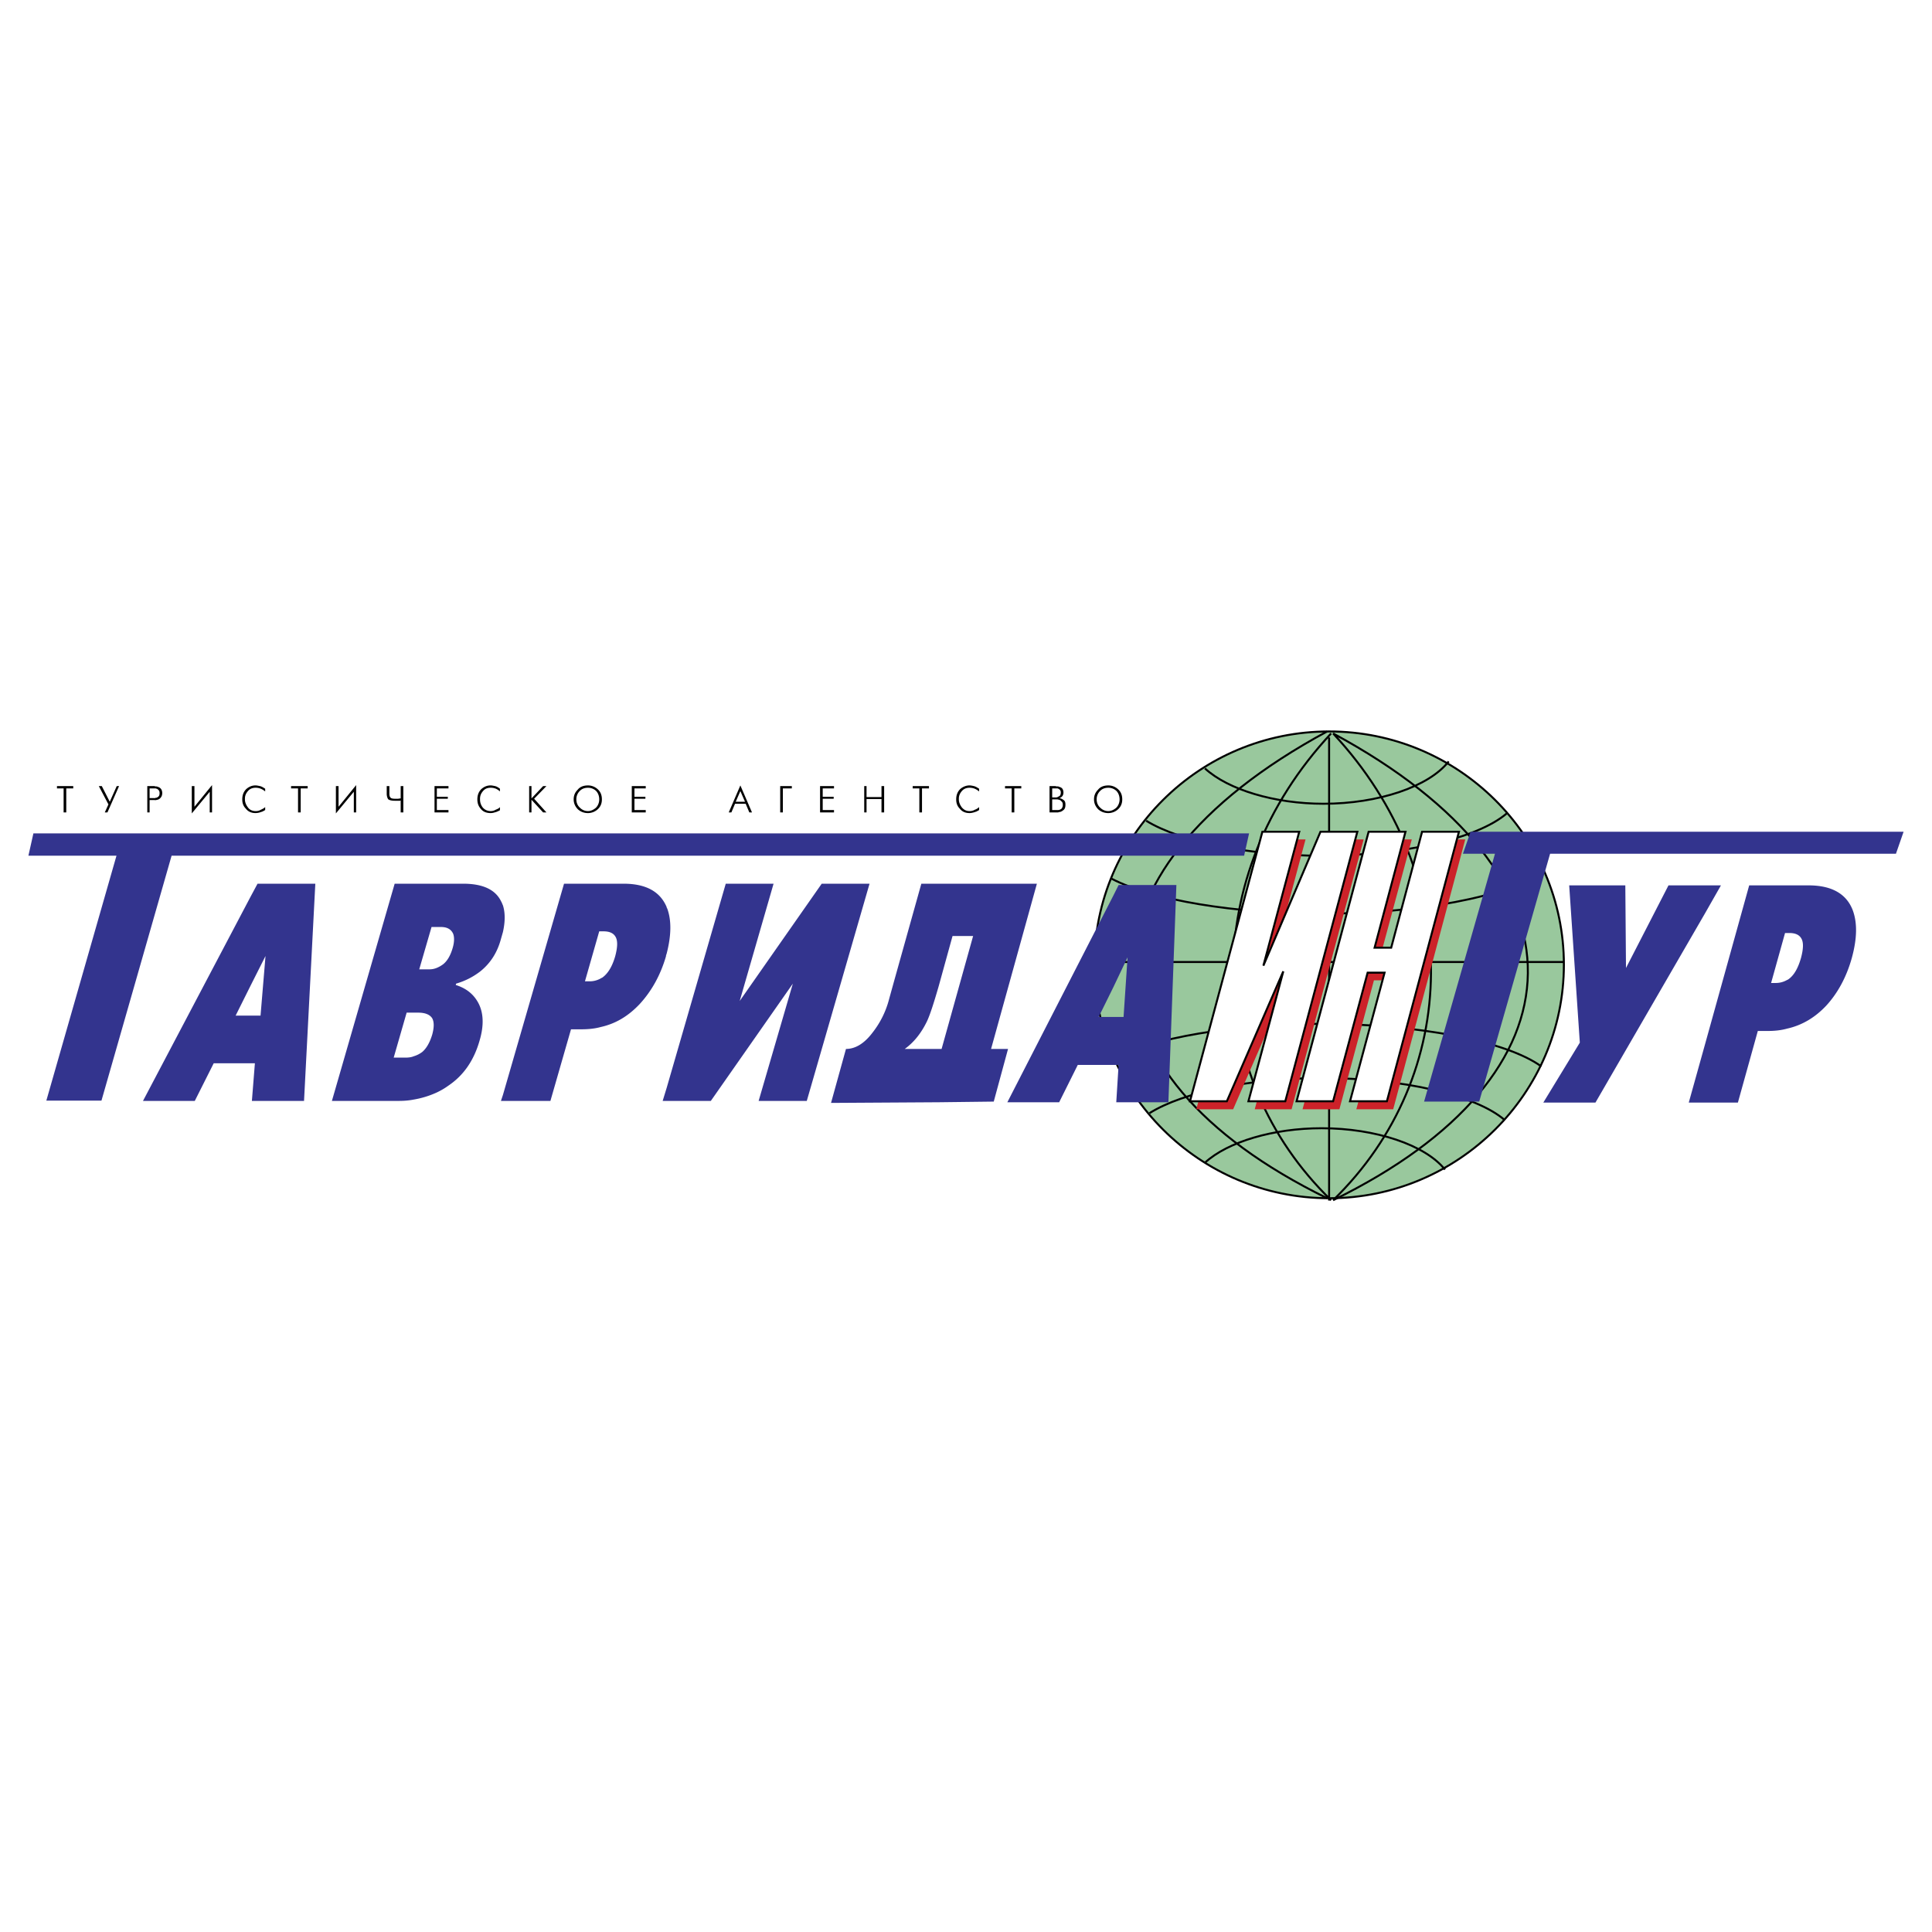
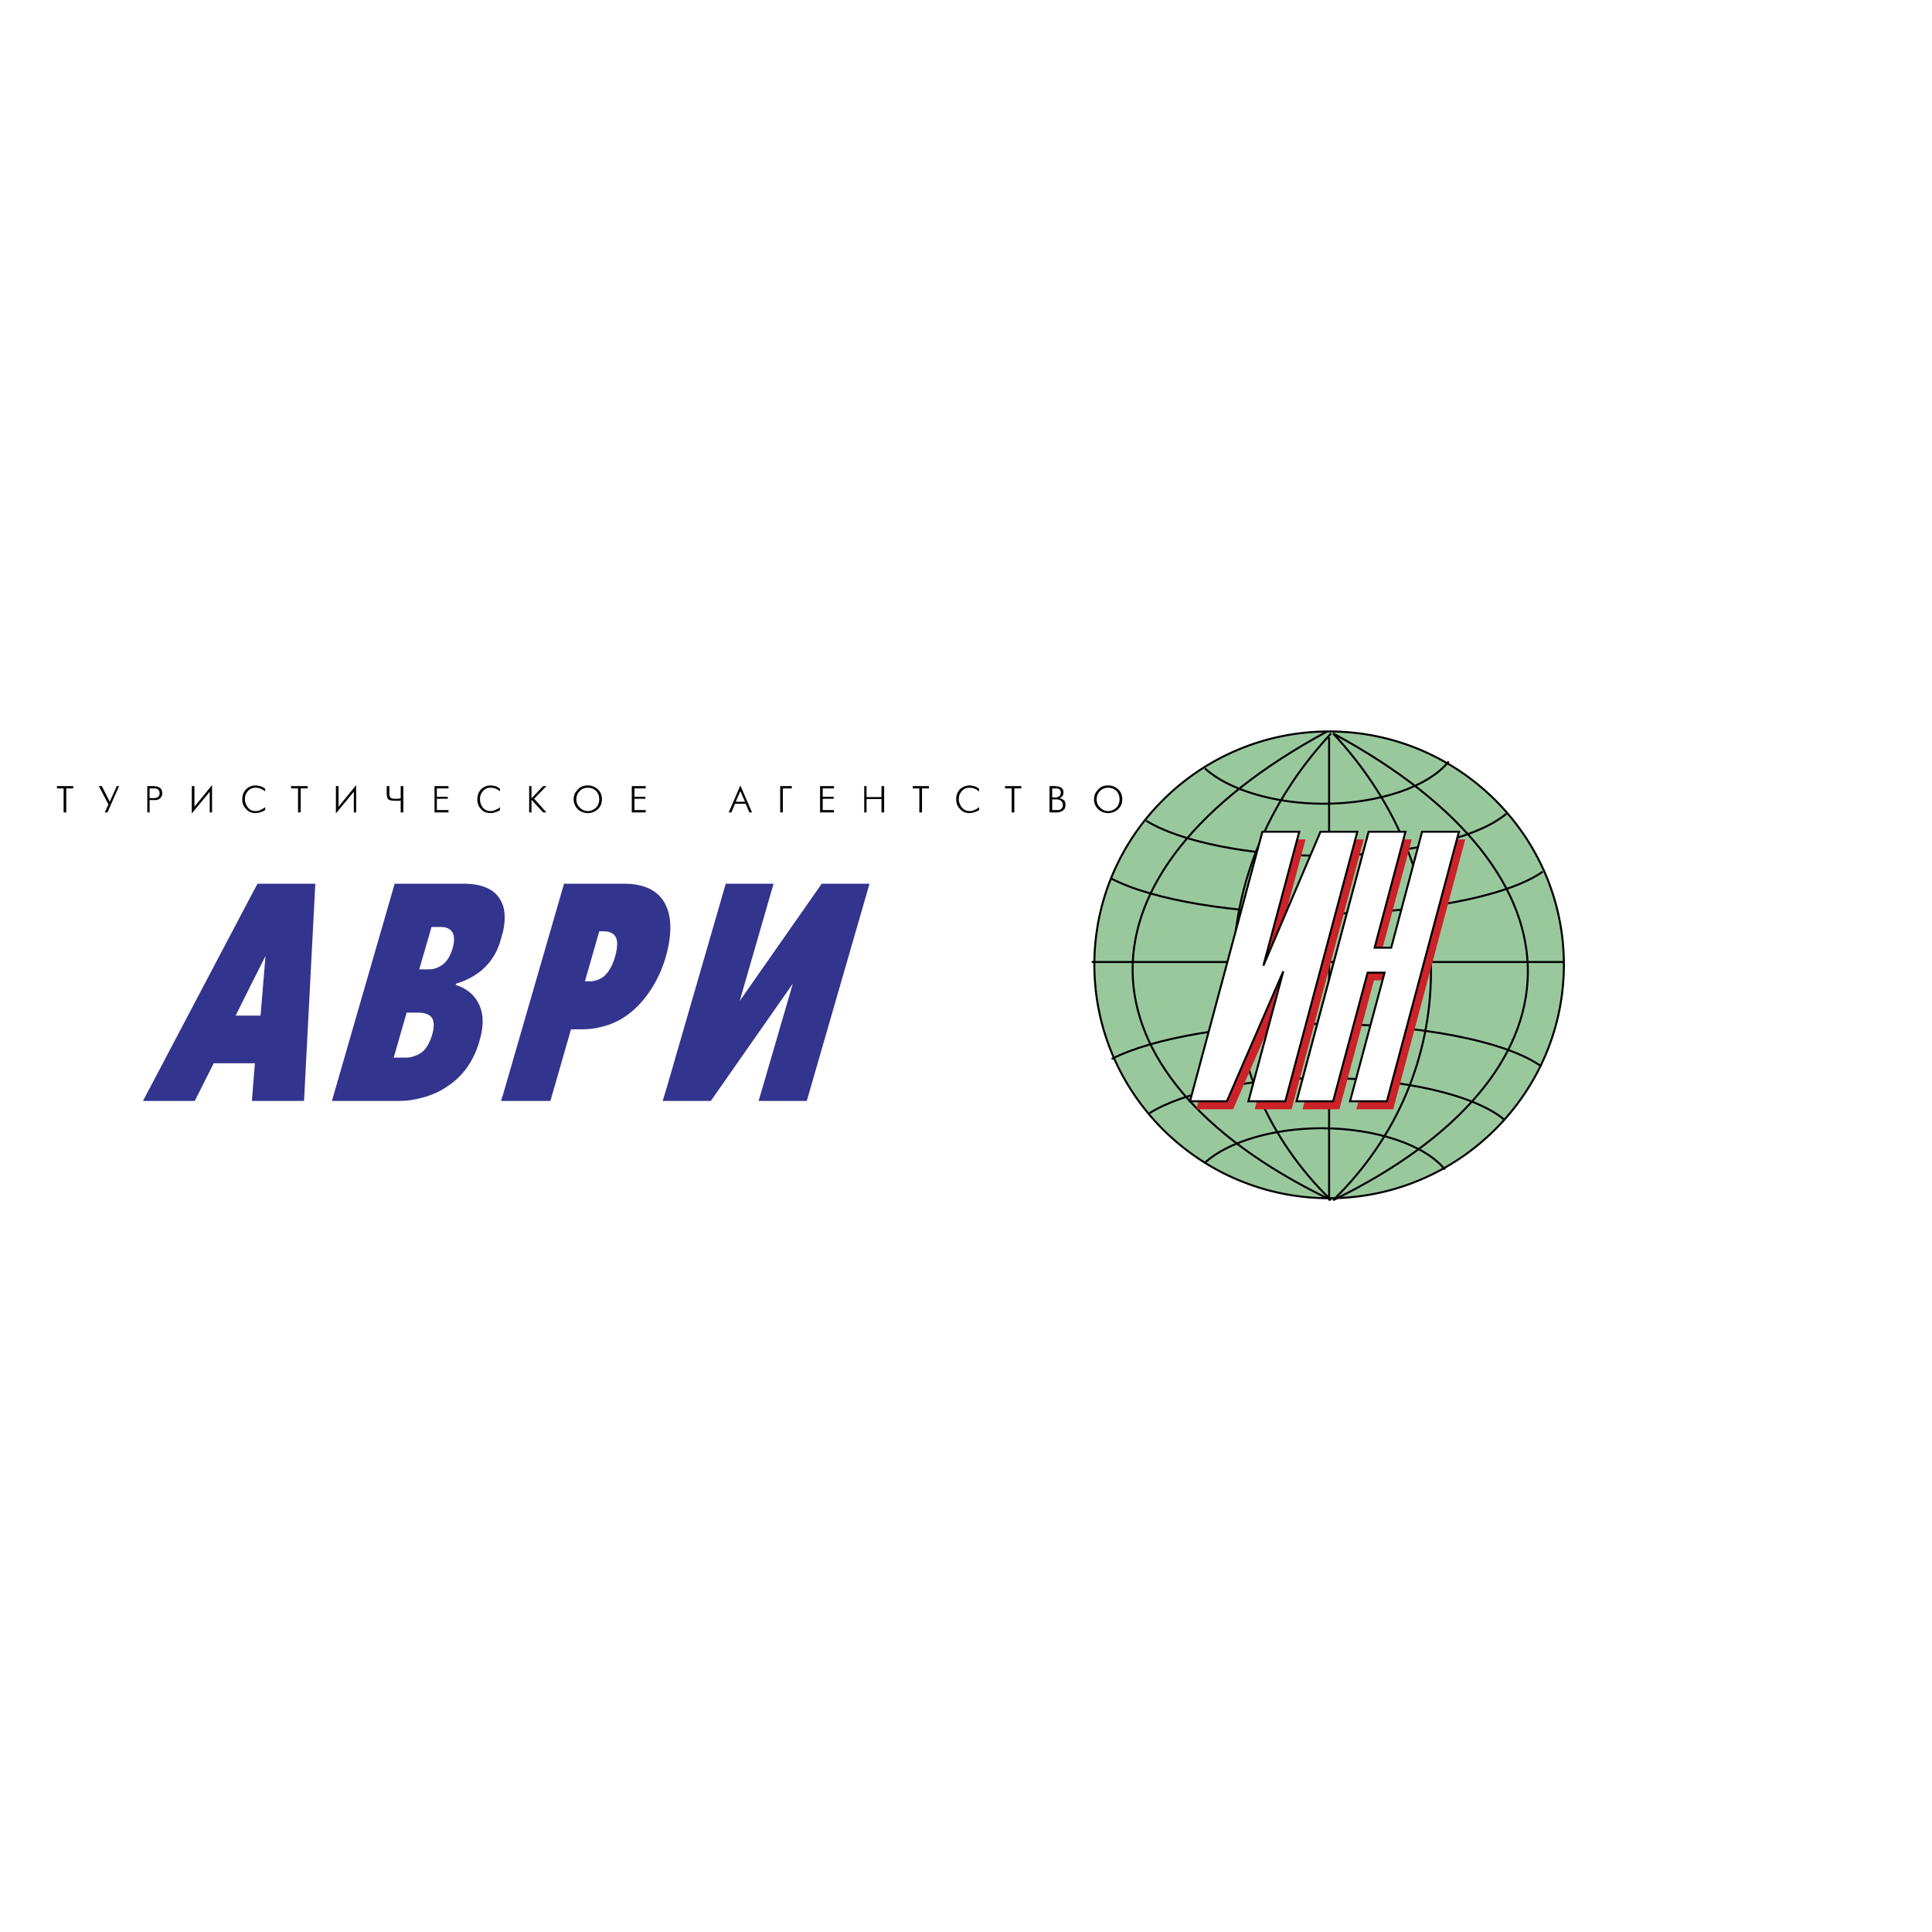
<svg xmlns="http://www.w3.org/2000/svg" width="2500" height="2500" viewBox="0 0 192.756 192.756">
  <path fill-rule="evenodd" clip-rule="evenodd" fill="#fff" d="M0 0h192.756v192.756H0V0z" />
  <path d="M132.605 72.977c-12.92 0-23.422 10.437-23.422 23.267 0 12.832 10.502 23.303 23.422 23.303 12.889 0 23.424-10.471 23.424-23.303 0-12.83-10.535-23.267-23.424-23.267z" fill-rule="evenodd" clip-rule="evenodd" fill="#99c89d" stroke="#000" stroke-width=".199" stroke-miterlimit="2.613" />
  <path d="M120.217 116.002c2.285-2.096 6.852-3.438 11.648-3.438 5.383 0 10.342 1.67 12.299 4.125m-23.945-40.022c2.318 2.127 6.957 3.523 11.828 3.523 5.467 0 10.502-1.695 12.49-4.222m-30.185 5.917c3.41 2.094 10.266 3.49 17.488 3.49 8.092 0 15.549-1.695 18.49-4.222m-39.424 6.516c4.08 2.127 12.271 3.49 20.898 3.49 9.664 0 18.594-1.695 22.104-4.188m-43.002 18.689c4.066-2.107 12.234-3.512 20.834-3.512 9.635 0 18.535 1.707 22.035 4.248m-39.093 4.666c3.361-2.115 10.115-3.504 17.232-3.504 7.973 0 15.318 1.686 18.219 4.197m-41.215-15.776h47.145m-23.655-23.002c-26.273 14.193-25.479 34.105 0 46.57m.596-46.371c26.305 14.193 25.51 34.105 0 46.57m0-46.57c13.219 14.193 12.82 34.105 0 46.57m-.199-46.57c-13.219 14.193-12.822 34.105 0 46.57m-.2-46.171v46.204" fill="none" stroke="#000" stroke-width=".199" stroke-miterlimit="2.613" />
  <path d="M24.999 89.464L14.265 109.84h5.168l1.888-3.756h4.109l-.299 3.756h5.202l1.126-21.672h-5.765l-.695 1.296zm.994 11.866H23.508l1.491-2.99 1.491-2.959-.497 5.949zM47.925 96.91c.994-.799 1.689-1.862 2.054-3.225l.199-.698c.231-1.031.231-1.928 0-2.659-.066-.133-.1-.266-.166-.366-.564-1.197-1.822-1.795-3.811-1.795h-6.825l-6.262 21.672h6.593c.563 0 1.06-.033 1.557-.133a9.123 9.123 0 0 0 2.286-.697 7.169 7.169 0 0 0 1.193-.699c1.524-1.029 2.551-2.525 3.114-4.52.431-1.463.397-2.727-.133-3.723-.463-.865-1.192-1.463-2.253-1.795l.034-.135a7.198 7.198 0 0 0 2.42-1.227zm-4.803 6.315c-.232.766-.563 1.363-.994 1.73-.265.197-.53.332-.861.432-.232.1-.53.133-.828.133h-1.16l1.292-4.488h1.16c.695 0 1.159.199 1.392.564.197.367.197.898-.001 1.629zm2.02-8.576c-.199.665-.497 1.197-.895 1.528a2.873 2.873 0 0 1-.696.399 1.913 1.913 0 0 1-.762.134h-.961l1.226-4.222H44.015c.596 0 .994.232 1.192.665.134.333.134.865-.065 1.496zM81.983 88.167L73.8 99.869l3.379-11.702h-4.77l-5.898 20.378-.397 1.295h4.804l8.183-11.701-3.413 11.701h4.804l6.262-21.673h-4.771zM66.511 95.148c.464-1.795.497-3.291.066-4.487-.033-.066-.066-.1-.066-.167-.662-1.562-2.087-2.327-4.307-2.327h-5.931l-6.096 21.075-.199.598h4.936l2.055-7.146h1.026c.696 0 1.358-.066 1.955-.232 1.491-.332 2.75-1.098 3.876-2.293 1.159-1.264 2.054-2.826 2.617-4.754.002-.101.035-.167.068-.267zm-5.135.266c-.298 1.03-.729 1.729-1.292 2.127-.066.033-.099.033-.132.066a2.24 2.24 0 0 1-1.16.299h-.431l1.424-4.986H60.216c.63 0 1.027.2 1.226.599.199.399.166 1.031-.066 1.895z" fill-rule="evenodd" clip-rule="evenodd" fill="#33348e" />
  <path fill-rule="evenodd" clip-rule="evenodd" fill="#cc2229" d="M136.053 83.747h-3.678l-5.699 13.396 3.578-13.396h-3.678l-7.222 26.925h3.677l5.633-12.965-3.478 12.965h3.677l4.141-15.557 3.049-11.368zM142.512 83.747l-3.08 11.567h-1.69l3.113-11.567h-3.677l-4.174 15.556-3.049 11.369h3.678l3.445-12.865h1.69l-3.446 12.865H139l7.189-26.925h-3.677z" />
  <path fill-rule="evenodd" clip-rule="evenodd" fill="#fff" d="M141.883 82.982l-3.082 11.568h-1.656l3.082-11.568h-3.678l-4.174 15.557-3.016 11.334h3.645l3.445-12.83h1.69l-3.446 12.83h3.678l7.19-26.891h-3.678zM135.422 82.982h-3.678l-5.697 13.363 3.578-13.363h-3.678l-7.222 26.891h3.677l5.631-12.963-3.478 12.963h3.677l4.143-15.556 3.047-11.335z" />
  <path d="M118.725 109.873l7.223-26.891h3.678l-3.578 13.363 5.697-13.363h3.678l-7.189 26.891h-3.678l3.479-12.963-5.631 12.963h-3.679zm10.634 0l7.189-26.891h3.678l-3.082 11.568h1.656l3.082-11.568h3.678l-7.189 26.891h-3.678l3.445-12.83h-1.689l-3.445 12.83h-3.645z" fill="none" stroke="#000" stroke-width=".199" stroke-miterlimit="2.613" />
-   <path fill-rule="evenodd" clip-rule="evenodd" fill="#33348e" d="M124.621 83.148H3.332l-.498 2.227h8.787l-6.997 24.432h5.5l6.996-24.432h107.005l.496-2.227zM171.699 88.334h-5.234l-4.24 8.243-.067-8.243h-5.599l1.06 15.689-3.644 5.983h5.203l10.931-18.88 1.59-2.792zM184.854 90.827c-.631-1.663-2.121-2.493-4.406-2.493h-5.931l-4.406 15.855-1.623 5.816h4.902l1.988-7.146h1.027c.662 0 1.293-.066 1.889-.232 1.49-.332 2.783-1.098 3.91-2.293 1.158-1.264 2.02-2.859 2.551-4.753.528-1.929.561-3.491.099-4.754zm-5.17 4.754c-.297 1.031-.695 1.728-1.258 2.126-.066.033-.1.066-.133.066a2.24 2.24 0 0 1-1.16.299h-.43l1.391-4.985H178.525c.629 0 1.025.2 1.225.599s.166 1.03-.066 1.895z" />
-   <path fill-rule="evenodd" clip-rule="evenodd" fill="#33348e" d="M189.922 82.982h-43.203l-.762 2.194h3.197l-7.072 24.73h5.5l7.072-24.73h34.506l.762-2.194zM98.879 104.654l4.572-16.487H91.922l-2.65 9.473-.563 2.027a9.09 9.09 0 0 1-1.656 3.357c-.829 1.098-1.723 1.629-2.65 1.629l-1.491 5.385 10.768-.066 5.466-.066 1.426-5.252h-1.693zm-4.936 0h-3.678c.928-.664 1.657-1.596 2.22-2.758.298-.633.663-1.764 1.126-3.357l.066-.232 1.358-4.92h2.053l-3.145 11.267zM111.602 88.3l-.529 1.063-10.57 20.609h5.17l1.855-3.723h4.074l-.232 3.723h5.201l.797-21.672h-5.766zm.496 13.163h-2.484l1.459-2.957 1.424-2.992-.399 5.949z" />
  <path d="M110.574 81.121v-.199c.299 0 .564-.133.795-.333.199-.199.332-.499.332-.831 0-.366-.133-.665-.332-.864-.23-.2-.496-.299-.795-.299v-.233c.365 0 .695.133.961.366.299.265.432.599.432 1.03 0 .399-.133.731-.432.997a1.439 1.439 0 0 1-.961.366zm0-2.759v.233c-.33 0-.596.099-.795.299a1.155 1.155 0 0 0-.365.864c0 .332.133.632.365.831.199.2.465.333.795.333v.199c-.396 0-.729-.133-.994-.366-.266-.266-.43-.598-.43-.997s.133-.698.396-.964c.233-.299.599-.432 1.028-.432zm-5.068 2.692v-.233a.614.614 0 0 0 .396-.133.553.553 0 0 0 .133-.366v-.033c0-.166-.033-.266-.166-.365-.064-.1-.197-.133-.363-.167v-.233c.033 0 .033 0 .066-.033.066-.033.133-.066.199-.133a.665.665 0 0 0 .066-.299c0-.1-.033-.2-.102-.267a.518.518 0 0 0-.23-.133v-.199c.066 0 .1 0 .133.033.133.033.23.066.33.166.066.067.133.233.133.399a.662.662 0 0 1-.1.365c-.1.1-.164.166-.297.199.031 0 .031 0 .066.034h.033c.133.033.23.1.363.199.1.1.133.233.133.433 0 .266-.066.432-.199.532-.164.133-.297.2-.463.2-.033.033-.066.033-.1.033.002.001.002.001-.031.001zm0-2.593v.199h-.529v.898H105.407c.033 0 .066-.034.1-.034v.233h-.53v1.063h.53v.233h-.033-.033-.728v-2.626h.562c.033 0 .1.033.166.033l.065.001zm-31.64 1.729v-.199h.464l-.464-1.064v-.565l1.16 2.692h-.266l-.364-.864h-.53zm3.976-1.762h1.159v.232h-.895v2.394h-.265v-2.626h.001zm3.976 0h1.391v.232h-1.126v.831h1.093v.2h-1.093v1.13h1.126v.233h-1.391v-2.626zm4.406 0h.232v1.097h1.491v-1.097h.265v2.626h-.265v-1.33h-1.491v1.33h-.232v-2.626zm5.5.233h-.663v-.232h1.623v.232h-.695v2.394h-.265v-2.394zm5.964 2.16c-.033 0-.066.034-.1.067-.033 0-.1.033-.133.066l-.299.1c-.133.033-.264.066-.43.066-.397 0-.729-.133-.96-.432-.266-.266-.365-.565-.365-.931 0-.432.132-.765.397-1.03.265-.233.597-.366.928-.366.133 0 .297.033.43.066.166.033.332.133.531.266v.267c-.133-.101-.266-.2-.432-.267s-.331-.099-.53-.099c-.298 0-.563.099-.762.332-.198.232-.298.465-.298.765v.067c0 .266.1.532.298.798.199.233.431.366.762.366a.967.967 0 0 0 .53-.133 1.18 1.18 0 0 0 .432-.266v.298h.001zm3.246-2.16h-.662v-.232h1.623v.232h-.695v2.394h-.266v-2.394zm-27.068-.299v.565l-.464 1.064h.464v.199h-.53l-.365.864h-.265l1.16-2.692zM58.66 81.121v-.199c.298 0 .563-.133.795-.333.199-.199.331-.499.331-.831 0-.366-.132-.665-.331-.864a1.182 1.182 0 0 0-.795-.299v-.233c.364 0 .695.133.96.366.298.265.431.599.431 1.03 0 .399-.132.731-.431.997a1.438 1.438 0 0 1-.96.366zm4.373-2.693h1.392v.232h-1.126v.831h1.093v.2h-1.093v1.13h1.126v.233h-1.392v-2.626zm-4.373-.066v.233c-.332 0-.597.099-.795.299a1.154 1.154 0 0 0-.364.864c0 .332.132.632.364.831.199.2.464.333.795.333v.199c-.398 0-.729-.133-.994-.366-.265-.266-.431-.598-.431-.997s.132-.698.397-.964c.232-.299.597-.432 1.028-.432zm-43.236 1.462v-.2h.066c.033-.033.066-.033.133-.033.065-.033.132-.066.198-.132.066-.067.1-.167.1-.333 0-.134-.033-.233-.1-.299-.066-.067-.133-.133-.198-.133-.066-.033-.1-.033-.133-.033h-.066v-.232c.033.033.066.033.133.033.033 0 .099 0 .166.033.099.033.199.066.298.166s.166.266.166.466-.067.365-.166.465c-.066.1-.199.167-.298.2-.066 0-.132.033-.166.033l-.133-.001zm3.976-1.396v2.061l1.756-2.16v2.726h-.232v-2.062l-1.789 2.161v-2.726h.265zm7.057 2.393c-.034 0-.066.034-.1.067-.033 0-.1.033-.132.066l-.299.1a1.681 1.681 0 0 1-.431.066c-.397 0-.729-.133-.96-.432-.265-.266-.364-.565-.364-.931 0-.432.132-.765.397-1.03.265-.233.563-.366.927-.366.133 0 .266.033.431.066.166.033.332.133.531.266v.267a1.86 1.86 0 0 0-.431-.267 1.378 1.378 0 0 0-.53-.099c-.298 0-.563.099-.762.332-.199.232-.298.465-.298.765v.067c0 .266.099.532.298.798.166.233.431.366.762.366a.965.965 0 0 0 .53-.133c.133-.067.298-.133.431-.266v.298zm3.28-2.16h-.696v-.232h1.656v.232h-.696v2.394h-.265v-2.394h.001zm4.041-.233v2.061l1.756-2.16v2.726h-.232v-2.062l-1.789 2.161v-2.726h.265zm6.196 1.429c-.033 0-.033.034-.033.034H39.378c-.331 0-.563-.066-.663-.167a1.107 1.107 0 0 1-.132-.499v-.797h.265v.765c0 .166.033.299.1.366.066.1.232.133.497.133h.265c.067 0 .132-.033.265-.033v-1.23h.265v2.626h-.265v-1.198h-.001zm3.379-1.429h1.392v.232h-1.16v.831h1.093v.2h-1.093v1.13h1.16v.233h-1.392v-2.626zm6.527 2.393l-.066.067c-.033 0-.099.033-.166.066a1.472 1.472 0 0 1-.298.1c-.1.033-.232.066-.398.066-.431 0-.762-.133-.994-.432-.232-.266-.332-.565-.332-.931 0-.432.133-.765.397-1.03.265-.233.563-.366.928-.366.132 0 .265.033.431.066.165.033.331.133.497.266v.267a1.645 1.645 0 0 0-.397-.267 1.382 1.382 0 0 0-.53-.099c-.331 0-.563.099-.762.332-.199.232-.298.465-.298.765v.067c0 .266.066.532.265.798.199.233.464.366.795.366a.928.928 0 0 0 .497-.133c.166-.067.332-.133.431-.266v.298zm2.915-2.393h.232v1.23l1.16-1.23h.331l-1.226 1.263 1.226 1.363h-.331l-1.16-1.263v1.263h-.232v-2.626zm-46.448.233h-.663v-.232h1.624v.232h-.696v2.394h-.265v-2.394zm9.077-.233v.232h-.497v.964h.497v.2h-.497v1.23h-.231v-2.626h.728zm-4.605 1.828l-.96-1.828h.298l.795 1.562.696-1.562h.232l-1.16 2.626h-.265l.364-.798z" fill-rule="evenodd" clip-rule="evenodd" />
</svg>